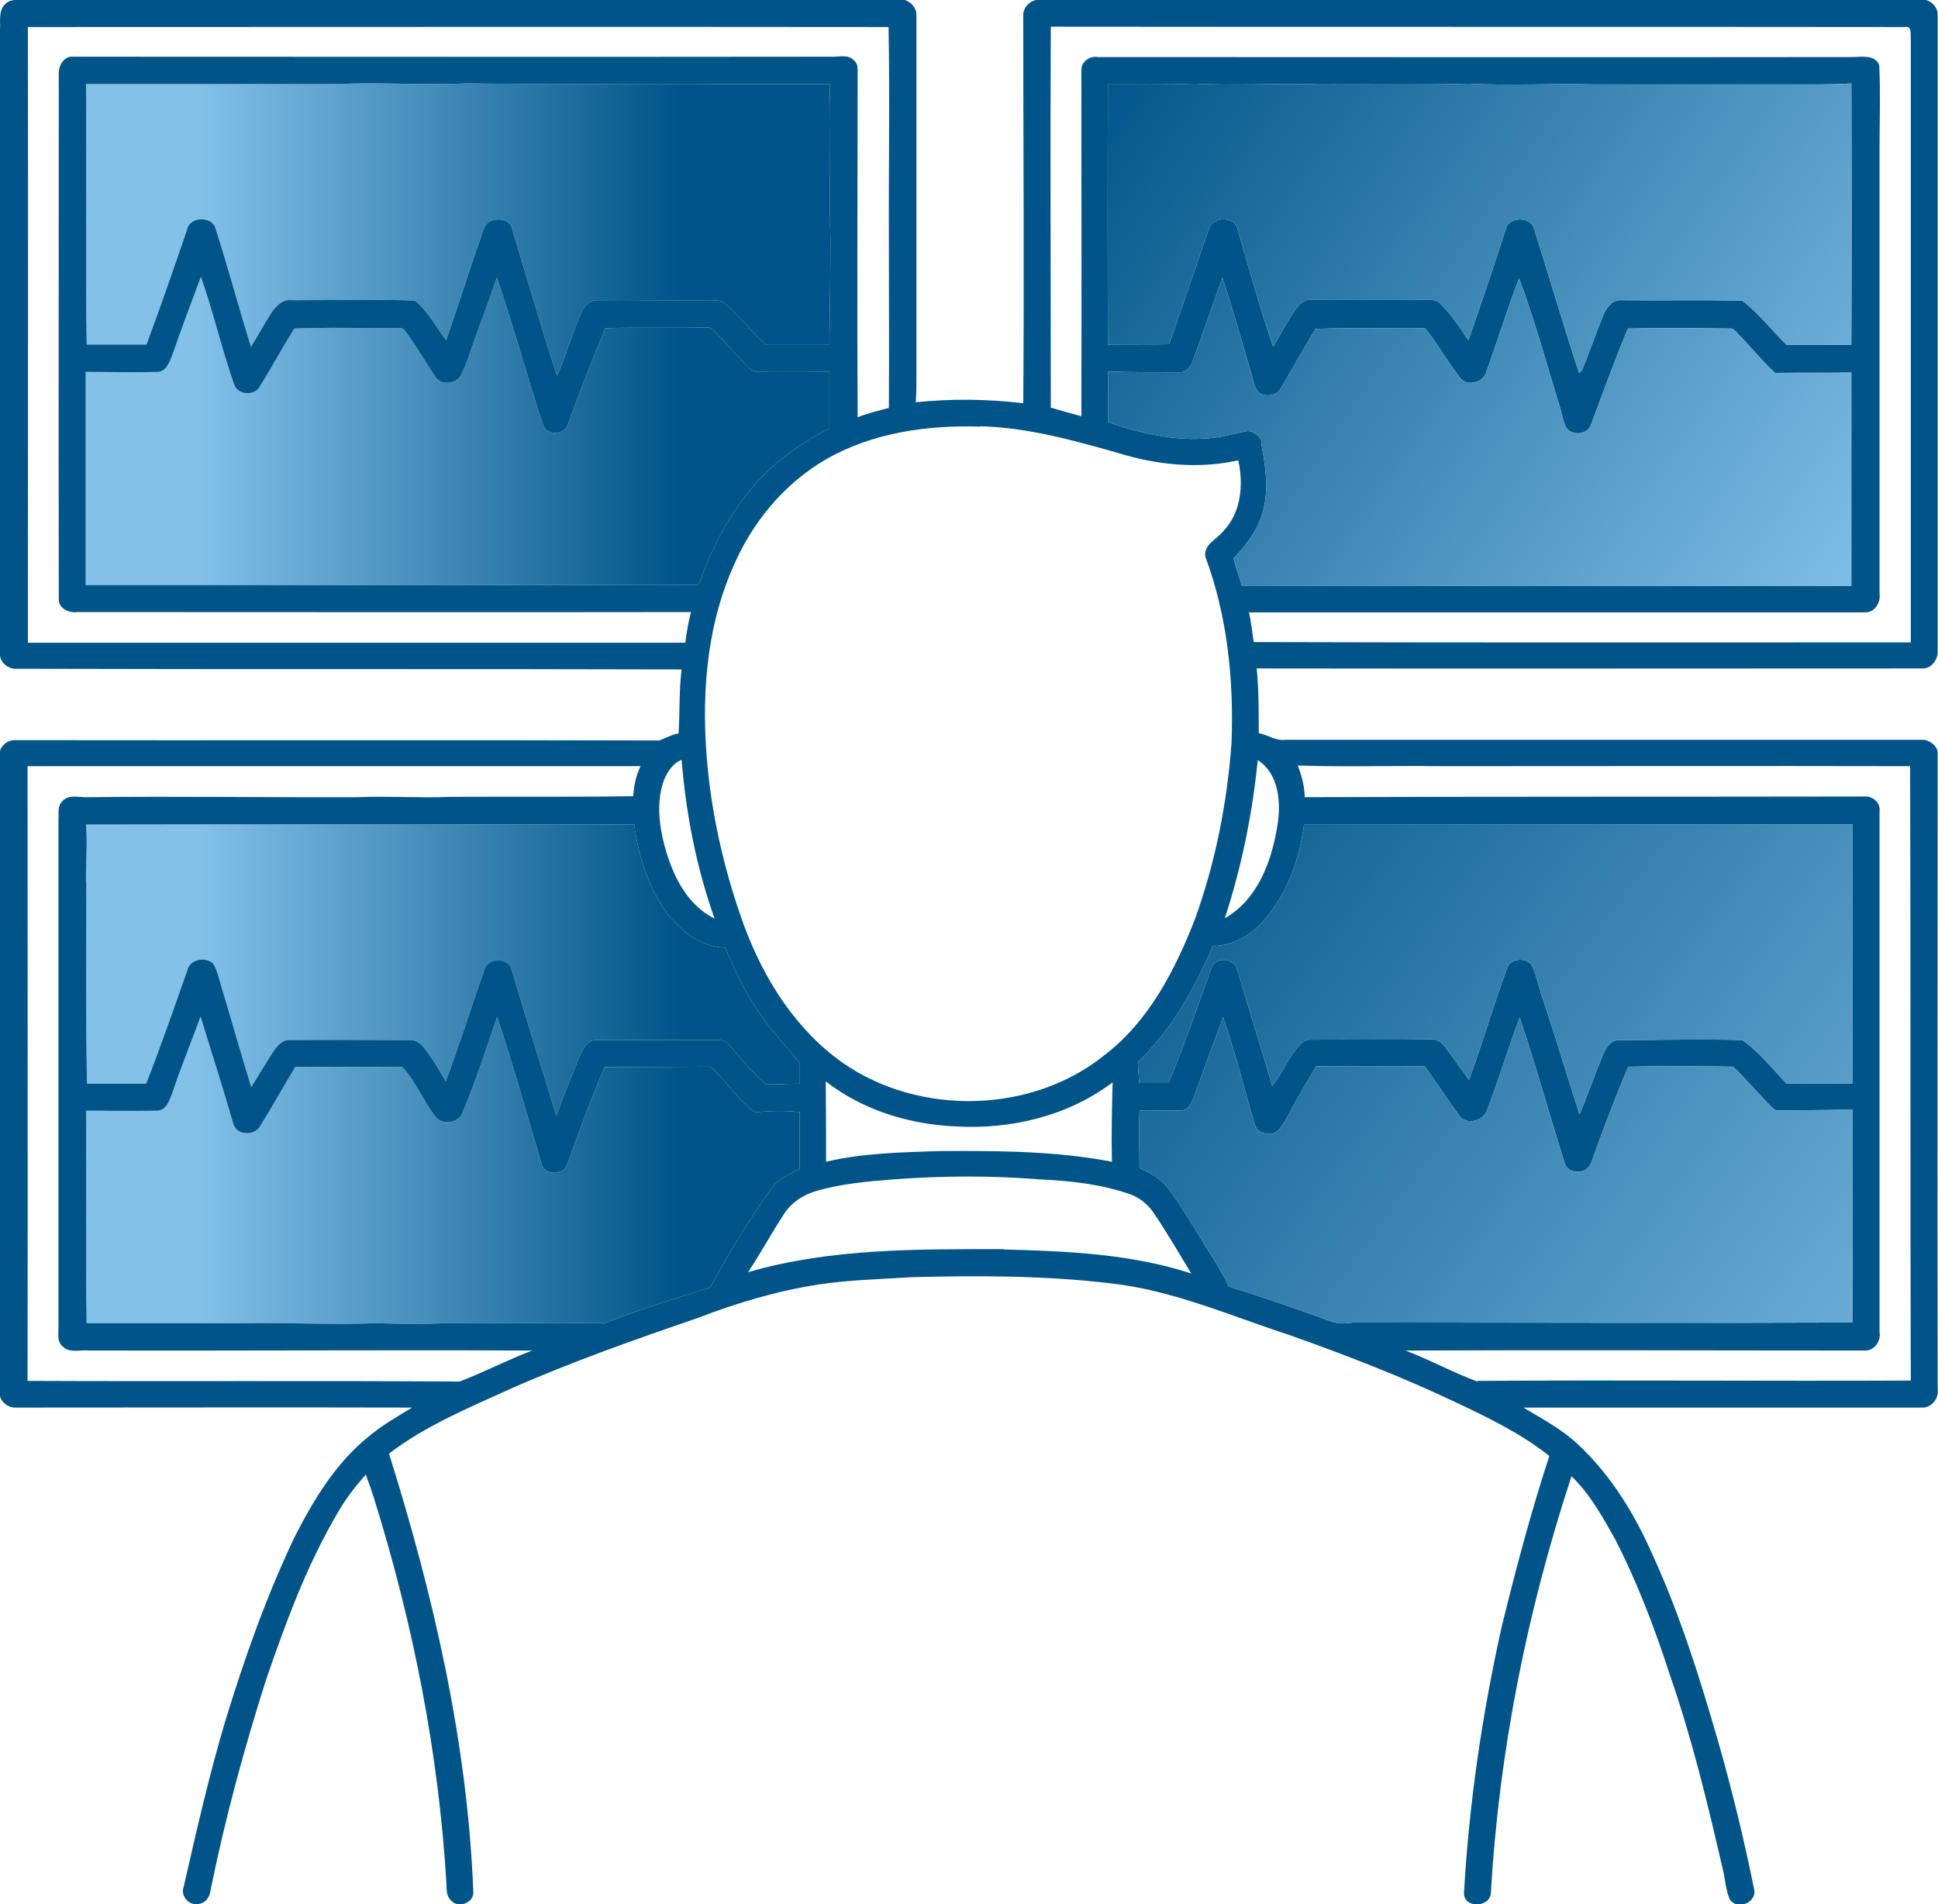
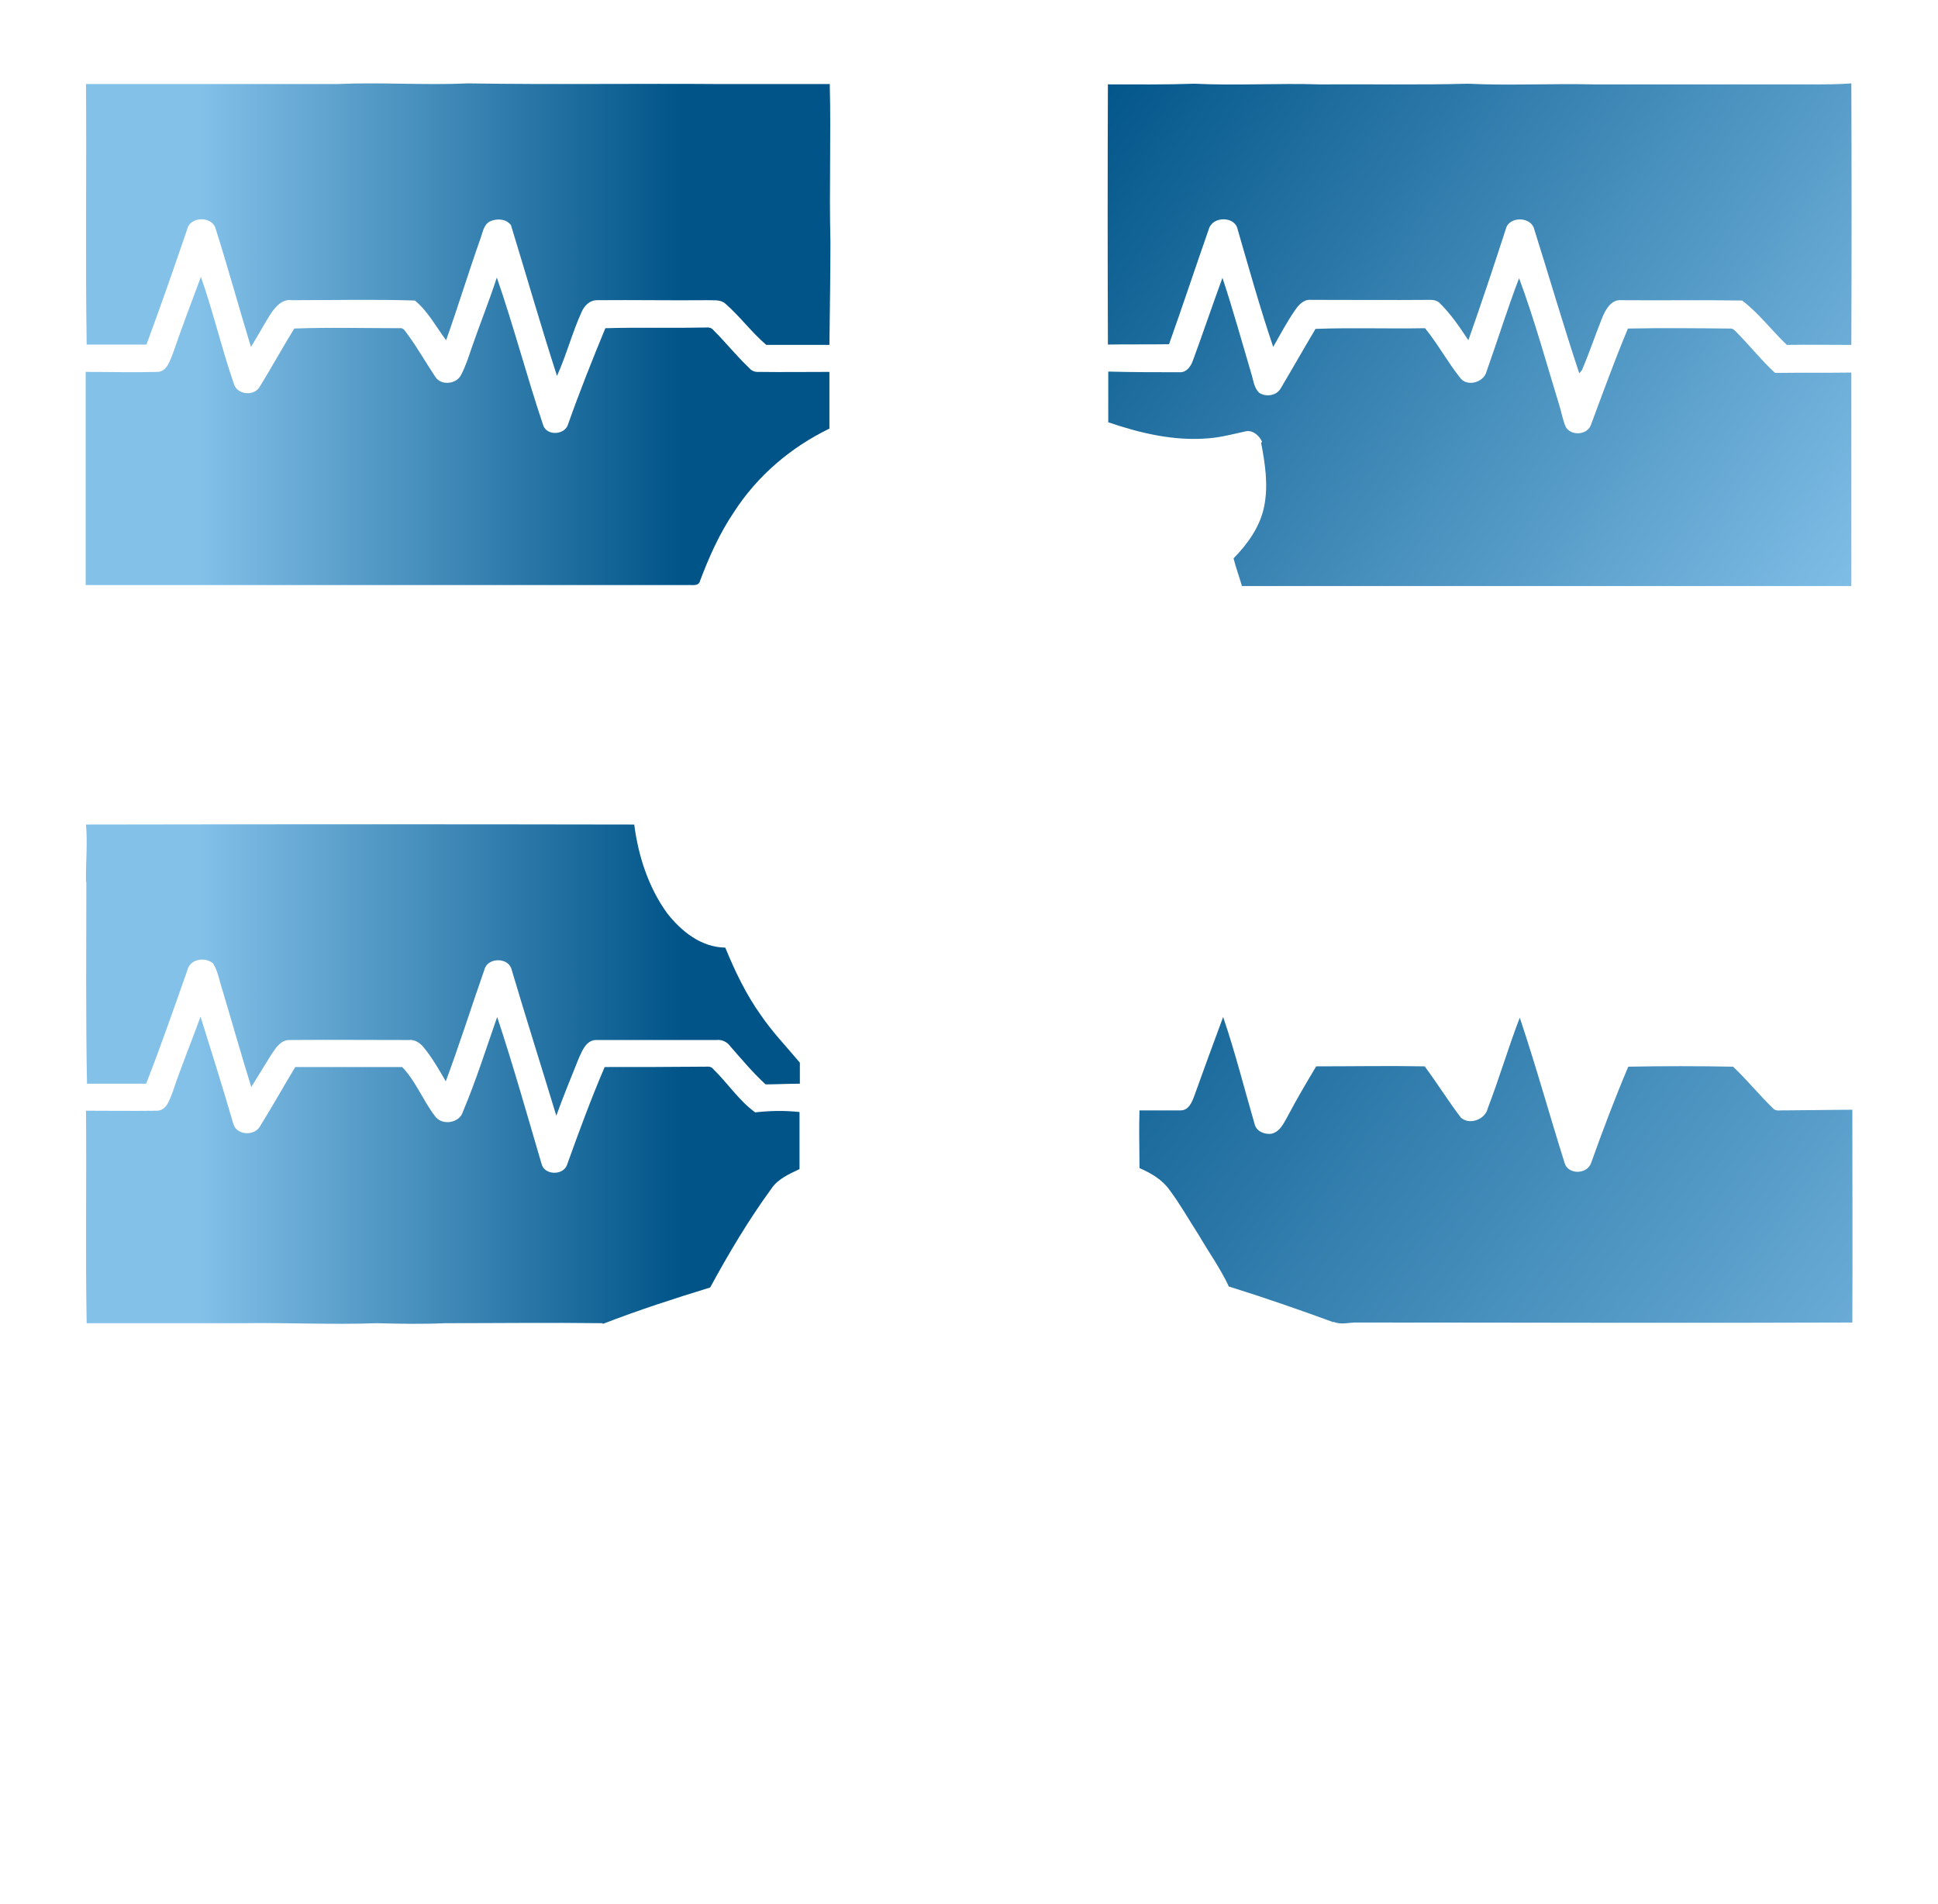
<svg xmlns="http://www.w3.org/2000/svg" width="286" height="281" viewBox="0 0 286 281" fill="none">
  <g clip-path="url(#clip0_29_889)">
    <path d="M12.691 130.139C12.642 127.334 12.939 124.479 12.691 121.673C39.66 121.624 66.629 121.624 93.598 121.673C94.193 126.3 95.68 130.927 98.457 134.766C100.539 137.424 103.464 139.786 107.033 139.836C108.471 143.33 110.107 146.776 112.338 149.877C114.023 152.338 116.105 154.503 118.039 156.817C118.039 157.85 118.039 158.884 118.039 159.918C116.353 159.918 114.668 160.016 112.982 160.016C111.098 158.293 109.462 156.324 107.777 154.405C107.33 153.765 106.537 153.371 105.744 153.47C99.845 153.47 93.945 153.47 87.996 153.47C86.558 153.47 85.963 154.946 85.468 156.029C84.328 158.884 83.138 161.739 82.097 164.643C79.915 157.457 77.635 150.27 75.503 143.084C75.057 141.214 71.934 141.263 71.487 143.084C69.554 148.597 67.819 154.11 65.786 159.573C64.795 157.85 63.803 156.128 62.564 154.602C62.019 153.913 61.225 153.371 60.333 153.47C54.434 153.47 48.534 153.42 42.635 153.47C41.395 153.519 40.701 154.651 40.057 155.586C39.065 157.21 38.074 158.785 37.082 160.41C35.595 155.635 34.256 150.861 32.819 146.087C32.373 144.758 32.174 143.33 31.431 142.149C30.241 141.165 28.059 141.509 27.663 143.133C25.68 148.744 23.747 154.356 21.565 159.918C18.64 159.918 15.765 159.918 12.84 159.918C12.642 150.024 12.741 140.082 12.741 130.139H12.691ZM12.691 54.881C16.211 54.881 19.78 54.979 23.3 54.881C24.688 54.782 25.085 53.158 25.531 52.125C26.82 48.335 28.258 44.643 29.646 40.853C31.48 46.071 32.72 51.485 34.554 56.751C35.099 58.326 37.628 58.474 38.371 56.997C40.106 54.192 41.693 51.288 43.428 48.482C48.633 48.285 53.839 48.433 58.995 48.433C59.589 48.335 59.837 48.974 60.135 49.319C61.622 51.337 62.861 53.552 64.249 55.619C65.092 56.948 67.422 56.702 68.067 55.275C68.711 54.044 69.157 52.666 69.604 51.337C70.793 47.892 72.182 44.446 73.322 40.952C75.801 48.138 77.734 55.521 80.163 62.756C80.709 64.38 83.386 64.184 83.832 62.609C85.517 57.834 87.401 53.109 89.335 48.433C94.094 48.285 98.803 48.433 103.563 48.335C104.108 48.384 104.802 48.138 105.248 48.679C107.083 50.5 108.669 52.518 110.553 54.29C110.9 54.733 111.445 54.93 111.991 54.881C115.461 54.93 118.931 54.881 122.401 54.881C122.401 57.687 122.401 60.492 122.401 63.248C116.7 66.005 111.743 70.238 108.322 75.554C106.19 78.704 104.653 82.149 103.315 85.693C103.117 86.579 102.125 86.284 101.481 86.333C71.884 86.333 42.288 86.333 12.642 86.333C12.642 75.8 12.642 65.316 12.642 54.782L12.691 54.881ZM122.55 35.783C122.55 40.804 122.451 45.824 122.401 50.894C119.278 50.894 116.204 50.894 113.081 50.894C110.9 49.024 109.214 46.71 107.083 44.84C106.339 44.151 105.298 44.348 104.406 44.298C98.952 44.348 93.499 44.249 88.095 44.298C87.005 44.298 86.211 45.135 85.815 46.071C84.427 49.122 83.584 52.42 82.196 55.472C79.816 48.089 77.684 40.656 75.404 33.224C74.71 32.289 73.322 32.19 72.281 32.682C71.388 33.175 71.24 34.258 70.942 35.094C69.157 40.115 67.621 45.184 65.836 50.205C64.349 48.236 63.159 45.923 61.225 44.348C55.177 44.151 49.129 44.298 43.031 44.298C41.594 44.102 40.602 45.332 39.908 46.366C38.916 47.941 38.024 49.614 37.033 51.189C35.248 45.381 33.661 39.524 31.827 33.765C31.331 31.846 28.01 31.895 27.613 33.864C25.68 39.524 23.697 45.234 21.615 50.845C18.69 50.845 15.715 50.845 12.79 50.845C12.592 38.047 12.79 25.201 12.691 12.404C25.035 12.404 37.38 12.404 49.724 12.404C56.169 12.108 62.614 12.601 69.058 12.305C81.551 12.502 94.044 12.305 106.537 12.404C107.529 12.404 108.52 12.404 109.462 12.404C113.775 12.404 118.138 12.404 122.451 12.404C122.649 20.18 122.352 27.957 122.55 35.685V35.783ZM88.888 195.258C81.204 195.159 73.421 195.258 65.737 195.258C62.366 195.406 58.995 195.356 55.623 195.258C49.03 195.504 42.436 195.159 35.843 195.258C28.159 195.258 20.474 195.258 12.79 195.258C12.592 184.823 12.79 174.339 12.691 163.904C16.211 163.904 19.731 163.954 23.251 163.904C24.639 163.806 25.035 162.231 25.482 161.148C26.721 157.407 28.258 153.716 29.596 150.024C31.232 155.291 32.918 160.607 34.455 165.922C35 167.596 37.677 167.645 38.421 166.119C40.206 163.265 41.842 160.311 43.577 157.457C48.832 157.457 54.087 157.457 59.342 157.457C61.325 159.475 62.415 162.379 64.15 164.643C65.142 166.169 67.819 165.775 68.315 164.052C70.248 159.475 71.735 154.749 73.371 150.073C75.751 157.26 77.784 164.495 79.915 171.73C80.312 173.453 83.138 173.502 83.683 171.878C85.418 167.055 87.203 162.182 89.236 157.457C94.044 157.457 98.803 157.457 103.612 157.407C104.158 157.457 104.852 157.21 105.248 157.752C107.38 159.819 109.016 162.379 111.445 164.15C113.627 163.904 115.808 163.855 117.989 164.101C117.989 166.907 117.989 169.712 117.989 172.518C116.452 173.256 114.816 173.945 113.825 175.422C110.454 180.049 107.529 184.971 104.802 189.991C99.498 191.616 94.193 193.338 88.988 195.356L88.888 195.258Z" fill="url(#paint0_linear_29_889)" />
-     <path d="M285.95 204.905C285.901 173.699 285.95 142.493 285.95 111.288C286.049 110.205 284.959 109.368 284.017 109.171C252.586 109.171 221.155 109.171 189.725 109.171C188.287 109.368 187.097 108.433 185.759 108.187C185.759 104.987 185.759 101.837 185.461 98.638C218.181 98.687 250.851 98.638 283.571 98.638C285.058 98.786 286.099 97.21 285.95 95.882C285.95 64.676 285.95 33.519 285.95 2.313C286.049 1.181 285.058 0.049 283.918 -0.049C240.49 -0.049 197.062 -0.049 153.634 -0.049C152.295 -0.197 150.957 0.935 151.006 2.264C151.006 21.362 151.155 40.41 151.006 59.508C145.751 58.868 140.397 58.819 135.142 59.36C135.241 58.129 135.241 56.948 135.241 55.718C135.241 37.9 135.241 20.082 135.241 2.264C135.291 0.935 133.952 -0.246 132.614 -0.098C89.533 -5.26756e-06 46.502 -5.26756e-06 3.47 -5.26756e-06C2.578 -5.26756e-06 1.537 -0.148 0.843 0.541C-0.298 1.526 0.099 3.15 -5.79134e-05 4.43C-5.79134e-05 35.094 -5.79134e-05 65.709 -5.79134e-05 96.325C-0.149 97.703 1.239 98.835 2.578 98.687C35.248 98.786 67.918 98.687 100.588 98.786C100.192 101.936 100.34 105.086 100.142 108.236C99.151 108.384 98.258 108.925 97.267 109.27C65.538 109.171 33.86 109.27 2.132 109.22C0.991 109.22 -0.149 110.254 -0.05 111.386C-0.05 142.838 -0.05 174.339 -0.05 205.791C0.05 206.825 1.14 207.711 2.181 207.711C21.714 207.711 41.296 207.661 60.829 207.711C58.598 209.04 56.318 210.369 54.334 212.042C49.526 215.93 46.303 221.296 43.527 226.71C39.363 235.422 36.14 244.528 33.315 253.732C30.885 261.853 29.002 270.122 27.118 278.391C26.523 279.868 28.109 281.443 29.547 280.902C30.489 280.705 30.985 279.77 31.084 278.884C33.215 268.35 36.041 257.965 39.313 247.727C42.139 239.556 45.114 231.386 49.476 223.855C50.715 221.591 52.252 219.524 53.987 217.604C54.434 218.785 54.83 219.967 55.227 221.197C60.978 239.655 64.745 258.703 65.885 277.998C65.935 278.834 65.836 279.819 66.58 280.459C67.571 281.64 69.852 280.852 69.852 279.277C69.009 257.227 64.002 235.52 57.408 214.503C62.812 210.369 69.157 207.76 75.305 204.954C84.328 200.967 93.697 197.67 103.017 194.47C108.768 192.255 114.717 190.483 120.815 189.548C125.376 188.859 130.036 188.761 134.646 188.465C144.462 188.219 154.328 188.219 164.094 189.401C173.167 190.434 181.594 194.175 190.22 196.981C198.549 199.934 206.828 203.133 214.81 206.923C219.619 209.187 224.477 211.55 228.641 214.848C225.915 223.166 223.684 231.632 221.602 240.098C218.726 252.994 216.793 266.135 216.049 279.327C216 281.64 219.817 281.541 220.015 279.376C221.205 258.457 225.369 237.735 231.913 217.85C234.64 220.459 236.474 223.806 238.308 227.054C241.63 233.502 244.208 240.295 246.439 247.186C249.711 256.587 252.041 266.283 254.272 275.98C254.619 277.407 254.668 278.884 255.263 280.262C256.304 281.935 259.229 280.803 258.882 278.884C257.395 271.5 255.61 264.167 253.528 256.882C250.851 247.628 247.976 238.424 243.96 229.614C241.283 223.51 237.763 217.702 232.855 213.125C230.476 210.91 227.6 209.384 224.824 207.711C244.505 207.711 264.236 207.711 283.918 207.711C285.207 207.563 286.149 206.234 285.95 205.004V204.905ZM192.501 121.624C219.47 121.624 246.389 121.624 273.358 121.624C273.358 134.372 273.358 147.12 273.358 159.918C270.136 159.868 266.913 159.918 263.691 159.918C261.559 157.752 259.626 155.192 257.098 153.47C251.049 153.322 245.001 153.47 238.953 153.47C237.317 153.47 236.722 155.291 236.177 156.571C235.136 159.179 234.194 161.837 233.103 164.446C231.219 158.638 229.484 152.781 227.551 147.022C227.005 145.447 226.757 143.773 225.964 142.297C225.022 141.214 222.841 141.46 222.395 142.887C220.412 148.351 218.776 153.913 216.793 159.376C215.702 157.801 214.562 156.275 213.422 154.7C212.926 153.962 212.133 153.273 211.191 153.371C205.291 153.47 199.392 153.371 193.492 153.42C192.203 153.322 191.509 154.552 190.815 155.438C189.725 157.014 188.931 158.785 187.742 160.262C186.106 154.503 184.271 148.843 182.586 143.084C182.239 141.411 179.512 141.115 178.868 142.641C176.736 148.351 174.852 154.208 172.423 159.819C170.985 159.819 169.548 159.819 168.11 159.819C168.06 158.785 167.961 157.801 167.912 156.767C172.869 151.944 176.339 145.89 178.967 139.589C181.941 139.589 184.718 137.965 186.601 135.701C190.022 131.763 191.807 126.694 192.451 121.575L192.501 121.624ZM185.61 112.174C188.634 114.093 189.031 118.129 188.584 121.378C187.791 126.743 185.759 132.649 180.752 135.504C183.23 127.924 184.817 120.098 185.61 112.174ZM186.254 65.217C185.907 64.331 184.916 63.445 183.875 63.642C182.04 64.036 180.256 64.528 178.372 64.676C173.315 65.119 168.308 63.938 163.549 62.313C163.549 59.803 163.549 57.342 163.549 54.832C167.069 54.93 170.638 54.93 174.158 54.93C175.15 54.93 175.744 54.044 176.042 53.207C177.529 49.171 178.917 45.037 180.404 41.001C181.941 45.627 183.23 50.303 184.618 54.979C184.965 56.013 185.015 57.243 185.858 57.982C186.849 58.622 188.386 58.376 188.981 57.342C190.716 54.438 192.402 51.435 194.137 48.531C199.491 48.335 204.895 48.531 210.298 48.433C212.182 50.746 213.62 53.404 215.454 55.718C216.446 57.145 218.974 56.456 219.371 54.832C221.007 50.254 222.444 45.578 224.18 41.05C226.46 47.203 228.195 53.552 230.129 59.852C230.476 60.935 230.624 62.067 231.12 63.101C231.963 64.331 234.144 64.184 234.739 62.805C236.524 58.031 238.259 53.207 240.242 48.482C245.249 48.384 250.256 48.433 255.214 48.482C255.759 48.384 256.106 48.876 256.453 49.221C258.337 51.14 259.973 53.207 261.956 55.029C265.724 54.979 269.442 55.029 273.21 54.979C273.21 65.513 273.21 75.996 273.21 86.481C243.216 86.481 213.273 86.481 183.28 86.481C182.883 85.102 182.388 83.773 182.04 82.395C184.123 80.279 185.957 77.719 186.552 74.766C187.196 71.616 186.701 68.416 186.106 65.316L186.254 65.217ZM163.598 12.453C167.812 12.453 172.076 12.502 176.29 12.354C182.437 12.65 188.634 12.256 194.781 12.453C202.069 12.404 209.356 12.551 216.644 12.354C222.791 12.65 228.988 12.305 235.136 12.453C245.943 12.453 256.75 12.453 267.508 12.453C269.392 12.453 271.326 12.453 273.21 12.305C273.259 25.152 273.259 38.047 273.21 50.894C270.037 50.894 266.864 50.845 263.691 50.894C261.46 48.778 259.576 46.218 257.098 44.348C251.148 44.249 245.249 44.348 239.3 44.298C237.813 44.151 236.97 45.627 236.474 46.809C235.433 49.417 234.541 52.075 233.45 54.635C233.351 54.733 233.153 54.979 233.053 55.078C230.723 48.039 228.641 40.902 226.41 33.815C225.964 31.944 222.742 31.895 222.246 33.716C220.461 39.229 218.627 44.742 216.694 50.205C215.454 48.335 214.165 46.415 212.529 44.791C212.182 44.397 211.637 44.249 211.141 44.249C205.242 44.298 199.342 44.249 193.443 44.249C192.402 44.151 191.658 44.988 191.113 45.775C189.923 47.498 188.931 49.368 187.89 51.189C185.957 45.48 184.321 39.623 182.635 33.815C182.239 31.895 179.016 31.895 178.421 33.716C176.438 39.376 174.555 45.086 172.522 50.796C169.498 50.845 166.523 50.796 163.499 50.845C163.45 38.047 163.45 25.201 163.499 12.404L163.598 12.453ZM155.072 3.938C197.062 3.987 239.102 3.938 281.092 3.987C282.183 3.741 281.935 5.07 281.984 5.71C281.984 35.39 281.984 65.07 281.984 94.799C249.661 94.799 217.338 94.848 185.015 94.749C184.817 93.273 184.618 91.796 184.321 90.369C214.611 90.369 244.902 90.369 275.193 90.369C276.68 90.418 277.572 88.892 277.374 87.563C277.374 65.562 277.374 43.56 277.374 21.608C277.374 17.572 277.523 13.536 277.324 9.549C276.531 7.925 274.548 8.466 273.061 8.417C236.028 8.466 199.045 8.417 162.012 8.417C160.872 8.22 159.583 9.057 159.583 10.287C159.583 27.317 159.632 44.397 159.583 61.427C158.096 61.033 156.559 60.59 155.072 60.148C155.072 41.395 154.972 22.641 155.072 3.938ZM144.76 62.904C151.7 63.101 158.393 64.971 164.987 66.841C170.688 68.613 176.885 69.253 182.735 67.924C183.528 71.517 183.181 75.652 180.504 78.408C179.562 79.59 177.579 80.377 177.876 82.149C181.148 90.91 182.09 100.361 181.743 109.614C181.099 118.474 179.363 127.284 176.339 135.652C173.414 143.133 169.548 150.713 162.954 155.734C152.246 164.347 135.737 164.692 124.484 156.915C117.493 152.042 112.784 144.561 109.859 136.735C107.132 129.253 105.248 121.427 104.455 113.503C103.464 103.56 104.059 93.174 108.074 83.921C110.85 77.276 115.61 71.419 121.906 67.777C128.747 63.839 136.877 62.707 144.661 62.953L144.76 62.904ZM164.094 171.435C155.666 169.811 146.991 169.811 138.464 169.86C132.911 170.057 127.309 170.155 121.906 171.435C121.906 167.497 121.906 163.511 121.856 159.573C127.309 163.806 134.151 165.922 140.992 166.218C149.172 166.71 157.6 164.692 164.193 159.721C164.094 163.609 163.995 167.497 164.094 171.435ZM12.691 130.139C12.642 127.334 12.939 124.479 12.691 121.673C39.66 121.624 66.629 121.624 93.598 121.673C94.193 126.3 95.68 130.927 98.457 134.766C100.539 137.424 103.464 139.786 107.033 139.836C108.471 143.33 110.107 146.776 112.338 149.877C114.023 152.338 116.105 154.503 118.039 156.817C118.039 157.85 118.039 158.884 118.039 159.918C116.353 159.918 114.668 160.016 112.982 160.016C111.098 158.293 109.462 156.324 107.777 154.405C107.33 153.765 106.537 153.371 105.744 153.47C99.845 153.47 93.945 153.47 87.996 153.47C86.558 153.47 85.963 154.946 85.468 156.029C84.328 158.884 83.138 161.739 82.097 164.643C79.915 157.456 77.635 150.27 75.503 143.084C75.057 141.214 71.934 141.263 71.487 143.084C69.554 148.597 67.819 154.109 65.786 159.573C64.795 157.85 63.803 156.128 62.564 154.602C62.019 153.913 61.225 153.371 60.333 153.47C54.434 153.47 48.534 153.42 42.635 153.47C41.395 153.519 40.701 154.651 40.057 155.586C39.065 157.21 38.074 158.785 37.082 160.41C35.595 155.635 34.257 150.861 32.819 146.087C32.373 144.758 32.174 143.33 31.431 142.149C30.241 141.164 28.06 141.509 27.663 143.133C25.68 148.744 23.747 154.356 21.565 159.918C18.64 159.918 15.765 159.918 12.84 159.918C12.642 150.024 12.741 140.082 12.741 130.139H12.691ZM12.691 54.881C16.211 54.881 19.78 54.979 23.3 54.881C24.688 54.782 25.085 53.158 25.531 52.124C26.82 48.335 28.258 44.643 29.646 40.853C31.48 46.07 32.72 51.485 34.554 56.751C35.099 58.326 37.628 58.474 38.371 56.997C40.106 54.192 41.693 51.288 43.428 48.482C48.633 48.285 53.839 48.433 58.995 48.433C59.59 48.335 59.837 48.974 60.135 49.319C61.622 51.337 62.861 53.552 64.249 55.619C65.092 56.948 67.422 56.702 68.067 55.275C68.711 54.044 69.157 52.666 69.604 51.337C70.793 47.892 72.182 44.446 73.322 40.952C75.801 48.138 77.734 55.521 80.163 62.756C80.709 64.38 83.386 64.184 83.832 62.608C85.517 57.834 87.401 53.109 89.335 48.433C94.094 48.285 98.803 48.433 103.563 48.335C104.108 48.384 104.802 48.138 105.248 48.679C107.083 50.5 108.669 52.518 110.553 54.29C110.9 54.733 111.445 54.93 111.991 54.881C115.461 54.93 118.931 54.881 122.401 54.881C122.401 57.687 122.401 60.492 122.401 63.248C116.7 66.005 111.743 70.238 108.322 75.553C106.19 78.704 104.653 82.149 103.315 85.693C103.117 86.579 102.125 86.284 101.481 86.333C71.884 86.333 42.288 86.333 12.642 86.333C12.642 75.8 12.642 65.316 12.642 54.782L12.691 54.881ZM122.55 35.783C122.55 40.804 122.451 45.824 122.401 50.894C119.278 50.894 116.204 50.894 113.081 50.894C110.9 49.024 109.214 46.71 107.083 44.84C106.339 44.151 105.298 44.348 104.406 44.298C98.952 44.348 93.499 44.249 88.095 44.298C87.005 44.298 86.211 45.135 85.815 46.07C84.427 49.122 83.584 52.42 82.196 55.471C79.816 48.089 77.684 40.656 75.404 33.224C74.71 32.289 73.322 32.19 72.281 32.682C71.388 33.175 71.24 34.258 70.942 35.094C69.157 40.115 67.621 45.184 65.836 50.205C64.349 48.236 63.159 45.923 61.225 44.348C55.177 44.151 49.129 44.298 43.031 44.298C41.594 44.102 40.602 45.332 39.908 46.366C38.917 47.941 38.024 49.614 37.033 51.189C35.248 45.381 33.662 39.524 31.827 33.765C31.331 31.846 28.01 31.895 27.613 33.864C25.68 39.524 23.697 45.234 21.615 50.845C18.69 50.845 15.715 50.845 12.79 50.845C12.592 38.047 12.79 25.201 12.691 12.404C25.035 12.404 37.38 12.404 49.724 12.404C56.169 12.108 62.614 12.601 69.058 12.305C81.551 12.502 94.044 12.305 106.537 12.404C107.529 12.404 108.52 12.404 109.462 12.404C113.775 12.404 118.138 12.404 122.451 12.404C122.649 20.18 122.352 27.957 122.55 35.685V35.783ZM4.115 94.799C4.115 64.528 4.164 34.258 4.115 3.987C46.452 3.987 88.789 3.938 131.127 3.987C131.325 14.569 131.127 25.201 131.176 35.783C131.176 43.905 131.226 52.075 131.176 60.197C129.639 60.59 128.053 60.984 126.566 61.575C126.467 44.495 126.566 27.367 126.566 10.287C126.566 9.795 126.467 9.253 126.02 8.909C125.128 7.925 123.641 8.466 122.501 8.367C85.121 8.417 47.741 8.367 10.361 8.367C9.171 8.614 8.576 9.943 8.676 11.075C8.676 36.817 8.626 62.559 8.676 88.351C8.576 89.778 10.213 90.517 11.452 90.32C41.643 90.32 71.785 90.369 101.976 90.32C101.58 91.796 101.332 93.322 101.134 94.848C68.811 94.848 36.487 94.848 4.115 94.848V94.799ZM97.911 115.274C98.457 113.995 99.2 112.666 100.588 112.124C101.233 120.098 102.77 127.973 105.447 135.553C101.282 133.486 99.2 129.007 98.06 124.774C97.267 121.722 96.87 118.375 97.911 115.324V115.274ZM67.819 203.871C46.551 203.724 25.333 203.871 4.065 203.773C4.115 173.552 4.065 143.281 4.065 113.06C34.207 113.06 64.349 113.06 94.54 113.06C93.846 114.438 93.549 115.964 93.449 117.489C84.476 117.637 75.503 117.539 66.53 117.588C61.919 117.785 57.309 117.44 52.649 117.637C39.462 117.686 26.275 117.489 13.088 117.637C11.799 117.736 10.113 117.096 9.171 118.277C8.428 118.966 8.725 120.049 8.626 120.984C8.626 145.89 8.626 170.795 8.626 195.701C8.676 196.685 8.329 197.965 9.271 198.703C10.262 199.737 11.848 199.146 13.137 199.294C34.95 199.343 56.714 199.195 78.527 199.294C74.908 200.672 71.438 202.493 67.819 203.871ZM88.888 195.258C81.204 195.159 73.421 195.258 65.737 195.258C62.366 195.406 58.995 195.356 55.623 195.258C49.03 195.504 42.436 195.159 35.843 195.258C28.159 195.258 20.474 195.258 12.79 195.258C12.592 184.823 12.79 174.339 12.691 163.904C16.211 163.904 19.731 163.954 23.251 163.904C24.639 163.806 25.035 162.231 25.482 161.148C26.721 157.407 28.258 153.716 29.596 150.024C31.232 155.291 32.918 160.607 34.455 165.922C35 167.596 37.677 167.645 38.421 166.119C40.206 163.264 41.842 160.311 43.577 157.456C48.832 157.456 54.087 157.456 59.342 157.456C61.325 159.475 62.415 162.379 64.15 164.643C65.142 166.169 67.819 165.775 68.315 164.052C70.248 159.475 71.735 154.749 73.371 150.073C75.751 157.26 77.784 164.495 79.915 171.73C80.312 173.453 83.138 173.502 83.683 171.878C85.418 167.054 87.203 162.182 89.236 157.456C94.044 157.456 98.803 157.456 103.612 157.407C104.158 157.456 104.852 157.21 105.248 157.752C107.38 159.819 109.016 162.379 111.445 164.15C113.627 163.904 115.808 163.855 117.989 164.101C117.989 166.907 117.989 169.712 117.989 172.518C116.452 173.256 114.816 173.945 113.825 175.422C110.454 180.049 107.529 184.971 104.802 189.991C99.498 191.616 94.193 193.338 88.988 195.356L88.888 195.258ZM148.131 184.331C135.489 184.331 122.649 184.183 110.404 187.727C112.288 184.872 113.874 181.919 115.758 179.064C116.849 177.391 118.634 176.259 120.567 175.717C124.186 174.684 127.954 174.339 131.722 174.044C138.96 173.502 146.297 173.453 153.535 174.044C157.947 174.241 162.359 174.733 166.573 176.16C168.11 176.652 169.448 177.735 170.341 179.114C172.274 181.968 174.009 184.971 175.794 187.924C166.92 185.02 157.451 184.626 148.181 184.38L148.131 184.331ZM196.764 195.11C191.658 193.24 186.552 191.468 181.346 189.844C180.107 187.186 178.372 184.774 176.885 182.214C175.447 179.999 174.158 177.686 172.572 175.57C171.481 174.044 169.845 173.109 168.159 172.37C168.159 169.516 168.06 166.71 168.159 163.855C170.192 163.855 172.225 163.855 174.257 163.855C175.397 163.855 175.893 162.674 176.24 161.739C177.628 157.85 179.066 153.962 180.504 150.073C182.288 155.291 183.627 160.656 185.164 165.922C185.412 166.956 186.651 167.448 187.642 167.301C188.931 167.005 189.477 165.676 190.072 164.643C191.361 162.182 192.798 159.77 194.236 157.358C199.59 157.358 204.944 157.26 210.249 157.358C212.083 159.819 213.719 162.477 215.603 164.938C216.892 166.07 219.222 165.184 219.569 163.511C221.255 159.13 222.593 154.552 224.279 150.172C226.658 157.26 228.641 164.446 230.872 171.534C231.318 173.404 234.293 173.355 234.838 171.534C236.524 166.808 238.308 162.083 240.291 157.407C245.447 157.309 250.603 157.309 255.759 157.407C257.841 159.376 259.626 161.591 261.658 163.56C262.105 164.052 262.749 163.806 263.344 163.855C266.666 163.806 269.987 163.806 273.358 163.757C273.358 174.241 273.408 184.675 273.358 195.159C249.017 195.258 224.675 195.159 200.334 195.159C199.144 195.11 197.954 195.553 196.814 195.061L196.764 195.11ZM218.032 203.871C214.413 202.542 211.042 200.672 207.423 199.294C230.029 199.195 252.586 199.294 275.193 199.294C276.63 199.343 277.622 197.867 277.374 196.538C277.374 170.894 277.374 145.299 277.374 119.655C277.523 118.425 276.333 117.44 275.143 117.539C247.629 117.588 220.114 117.539 192.55 117.637C192.501 116.013 192.104 114.438 191.509 112.961C198.499 113.207 205.44 112.961 212.43 113.06C235.582 113.06 258.733 113.01 281.885 113.06C281.984 143.281 281.885 173.502 281.984 203.724C260.667 203.822 239.35 203.625 218.032 203.773V203.871Z" fill="#005488" />
-     <path d="M192.501 121.624C219.47 121.624 246.389 121.624 273.358 121.624C273.358 134.372 273.358 147.12 273.358 159.918C270.136 159.868 266.914 159.918 263.691 159.918C261.559 157.752 259.626 155.192 257.098 153.47C251.049 153.322 245.001 153.47 238.953 153.47C237.317 153.47 236.722 155.291 236.177 156.57C235.136 159.179 234.194 161.837 233.103 164.446C231.219 158.638 229.484 152.781 227.551 147.022C227.005 145.447 226.758 143.773 225.964 142.297C225.022 141.214 222.841 141.46 222.395 142.887C220.412 148.351 218.776 153.913 216.793 159.376C215.702 157.801 214.562 156.275 213.422 154.7C212.926 153.962 212.133 153.273 211.191 153.371C205.291 153.47 199.392 153.371 193.492 153.42C192.204 153.322 191.509 154.552 190.815 155.438C189.725 157.013 188.932 158.785 187.742 160.262C186.106 154.503 184.271 148.843 182.586 143.084C182.239 141.411 179.512 141.115 178.868 142.641C176.736 148.351 174.852 154.208 172.423 159.819C170.985 159.819 169.548 159.819 168.11 159.819C168.06 158.785 167.961 157.801 167.912 156.767C172.869 151.944 176.339 145.89 178.967 139.589C181.941 139.589 184.718 137.965 186.602 135.701C190.022 131.763 191.807 126.694 192.451 121.575L192.501 121.624Z" fill="url(#paint1_linear_29_889)" />
    <path d="M196.765 195.11C191.658 193.24 186.552 191.468 181.347 189.844C180.107 187.186 178.372 184.774 176.885 182.214C175.447 179.999 174.158 177.686 172.572 175.57C171.481 174.044 169.845 173.109 168.16 172.37C168.16 169.515 168.06 166.71 168.16 163.855C170.192 163.855 172.225 163.855 174.257 163.855C175.398 163.855 175.893 162.674 176.24 161.739C177.628 157.85 179.066 153.962 180.504 150.073C182.289 155.291 183.627 160.656 185.164 165.922C185.412 166.956 186.651 167.448 187.643 167.301C188.932 167.005 189.477 165.676 190.072 164.643C191.361 162.182 192.798 159.77 194.236 157.358C199.59 157.358 204.944 157.26 210.249 157.358C212.083 159.819 213.719 162.477 215.603 164.938C216.892 166.07 219.222 165.184 219.569 163.511C221.255 159.13 222.593 154.552 224.279 150.172C226.658 157.26 228.641 164.446 230.872 171.534C231.319 173.404 234.293 173.355 234.838 171.534C236.524 166.808 238.309 162.083 240.292 157.407C245.447 157.309 250.603 157.309 255.759 157.407C257.841 159.376 259.626 161.591 261.659 163.56C262.105 164.052 262.749 163.806 263.344 163.855C266.666 163.806 269.987 163.806 273.358 163.757C273.358 174.241 273.408 184.675 273.358 195.159C249.017 195.258 224.675 195.159 200.334 195.159C199.144 195.11 197.954 195.553 196.814 195.061L196.765 195.11Z" fill="url(#paint2_linear_29_889)" />
    <path d="M186.254 65.217C185.907 64.331 184.916 63.445 183.875 63.642C182.04 64.036 180.256 64.528 178.372 64.676C173.315 65.119 168.308 63.938 163.549 62.313C163.549 59.803 163.549 57.342 163.549 54.832C167.069 54.93 170.638 54.93 174.158 54.93C175.149 54.93 175.744 54.044 176.042 53.207C177.529 49.171 178.917 45.037 180.404 41.001C181.941 45.627 183.23 50.303 184.618 54.979C184.965 56.013 185.015 57.243 185.858 57.982C186.849 58.622 188.386 58.376 188.981 57.342C190.716 54.438 192.402 51.435 194.137 48.532C199.491 48.335 204.895 48.532 210.298 48.433C212.182 50.746 213.62 53.404 215.454 55.718C216.446 57.145 218.974 56.456 219.371 54.832C221.007 50.254 222.444 45.578 224.179 41.05C226.46 47.203 228.195 53.552 230.128 59.852C230.475 60.935 230.624 62.067 231.12 63.101C231.963 64.331 234.144 64.184 234.739 62.805C236.524 58.031 238.259 53.207 240.242 48.482C245.249 48.384 250.256 48.433 255.214 48.482C255.759 48.384 256.106 48.876 256.453 49.221C258.337 51.14 259.973 53.207 261.956 55.029C265.724 54.979 269.442 55.029 273.209 54.979C273.209 65.513 273.209 75.996 273.209 86.481C243.216 86.481 213.273 86.481 183.28 86.481C182.883 85.102 182.387 83.773 182.04 82.395C184.123 80.279 185.957 77.719 186.552 74.766C187.196 71.616 186.7 68.417 186.106 65.316L186.254 65.217Z" fill="url(#paint3_linear_29_889)" />
    <path d="M163.598 12.453C167.812 12.453 172.076 12.502 176.29 12.354C182.437 12.65 188.634 12.256 194.781 12.453C202.069 12.404 209.357 12.551 216.644 12.354C222.791 12.65 228.988 12.305 235.136 12.453C245.943 12.453 256.751 12.453 267.508 12.453C269.392 12.453 271.326 12.453 273.21 12.305C273.259 25.152 273.259 38.047 273.21 50.894C270.037 50.894 266.864 50.845 263.691 50.894C261.46 48.778 259.576 46.218 257.098 44.348C251.149 44.249 245.249 44.348 239.3 44.298C237.813 44.151 236.97 45.627 236.474 46.809C235.433 49.417 234.541 52.075 233.45 54.635C233.351 54.733 233.153 54.979 233.054 55.078C230.723 48.039 228.641 40.902 226.41 33.815C225.964 31.944 222.742 31.895 222.246 33.716C220.461 39.229 218.627 44.742 216.694 50.205C215.454 48.335 214.165 46.415 212.529 44.791C212.182 44.397 211.637 44.249 211.141 44.249C205.242 44.298 199.342 44.249 193.443 44.249C192.402 44.151 191.658 44.988 191.113 45.775C189.923 47.498 188.931 49.368 187.89 51.189C185.957 45.48 184.321 39.623 182.635 33.815C182.239 31.895 179.016 31.895 178.422 33.716C176.439 39.377 174.555 45.086 172.522 50.796C169.498 50.845 166.523 50.796 163.499 50.845C163.45 38.047 163.45 25.201 163.499 12.404L163.598 12.453Z" fill="url(#paint4_linear_29_889)" />
  </g>
  <defs>
    <linearGradient id="paint0_linear_29_889" x1="12.642" y1="103.855" x2="122.55" y2="103.855" gradientUnits="userSpaceOnUse">
      <stop offset="0.15" stop-color="#83C1E9" />
      <stop offset="0.8" stop-color="#005488" />
    </linearGradient>
    <linearGradient id="paint1_linear_29_889" x1="340.682" y1="228.285" x2="127.894" y2="70.748" gradientUnits="userSpaceOnUse">
      <stop offset="0.15" stop-color="#83C1E9" />
      <stop offset="0.8" stop-color="#005488" />
    </linearGradient>
    <linearGradient id="paint2_linear_29_889" x1="325.66" y1="248.613" x2="112.823" y2="91.026" gradientUnits="userSpaceOnUse">
      <stop offset="0.15" stop-color="#83C1E9" />
      <stop offset="0.8" stop-color="#005488" />
    </linearGradient>
    <linearGradient id="paint3_linear_29_889" x1="297.402" y1="116.948" x2="119.046" y2="-4.486" gradientUnits="userSpaceOnUse">
      <stop offset="0.15" stop-color="#83C1E9" />
      <stop offset="0.8" stop-color="#005488" />
    </linearGradient>
    <linearGradient id="paint4_linear_29_889" x1="312.523" y1="94.75" x2="134.167" y2="-26.685" gradientUnits="userSpaceOnUse">
      <stop offset="0.15" stop-color="#83C1E9" />
      <stop offset="0.8" stop-color="#005488" />
    </linearGradient>
    <clipPath id="clip0_29_889">
      <rect width="286" height="281" fill="white" />
    </clipPath>
  </defs>
</svg>